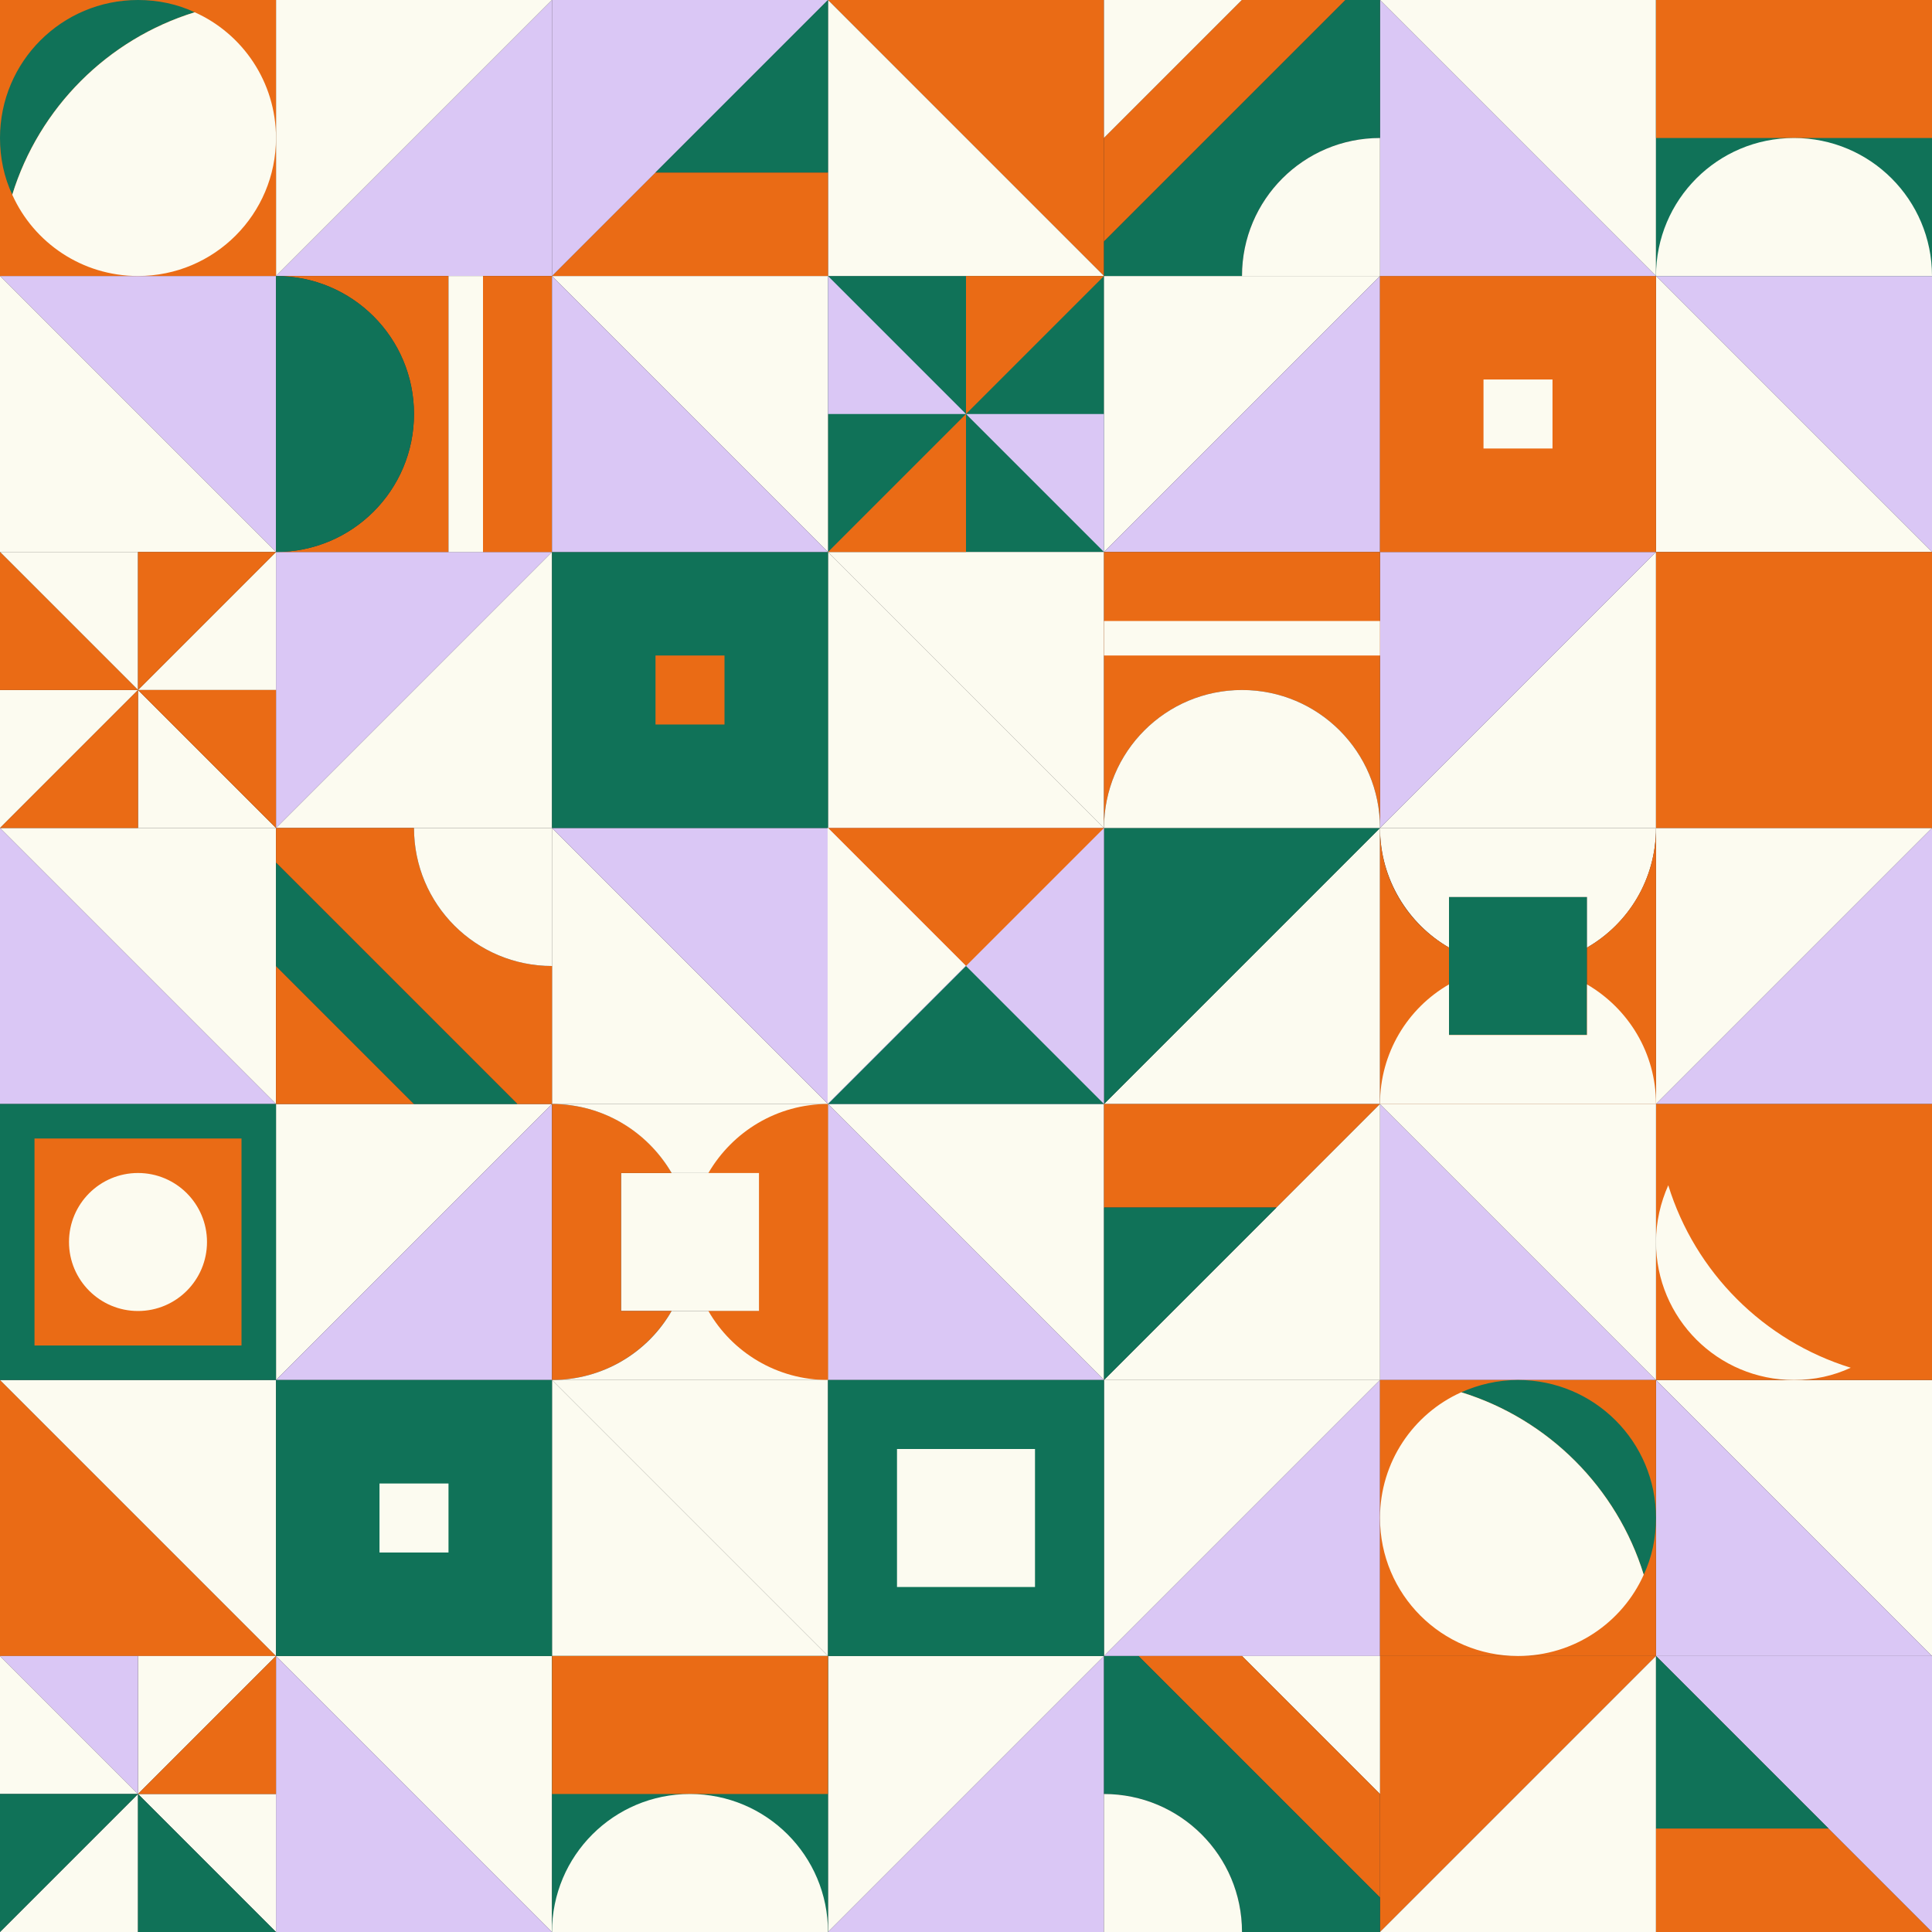
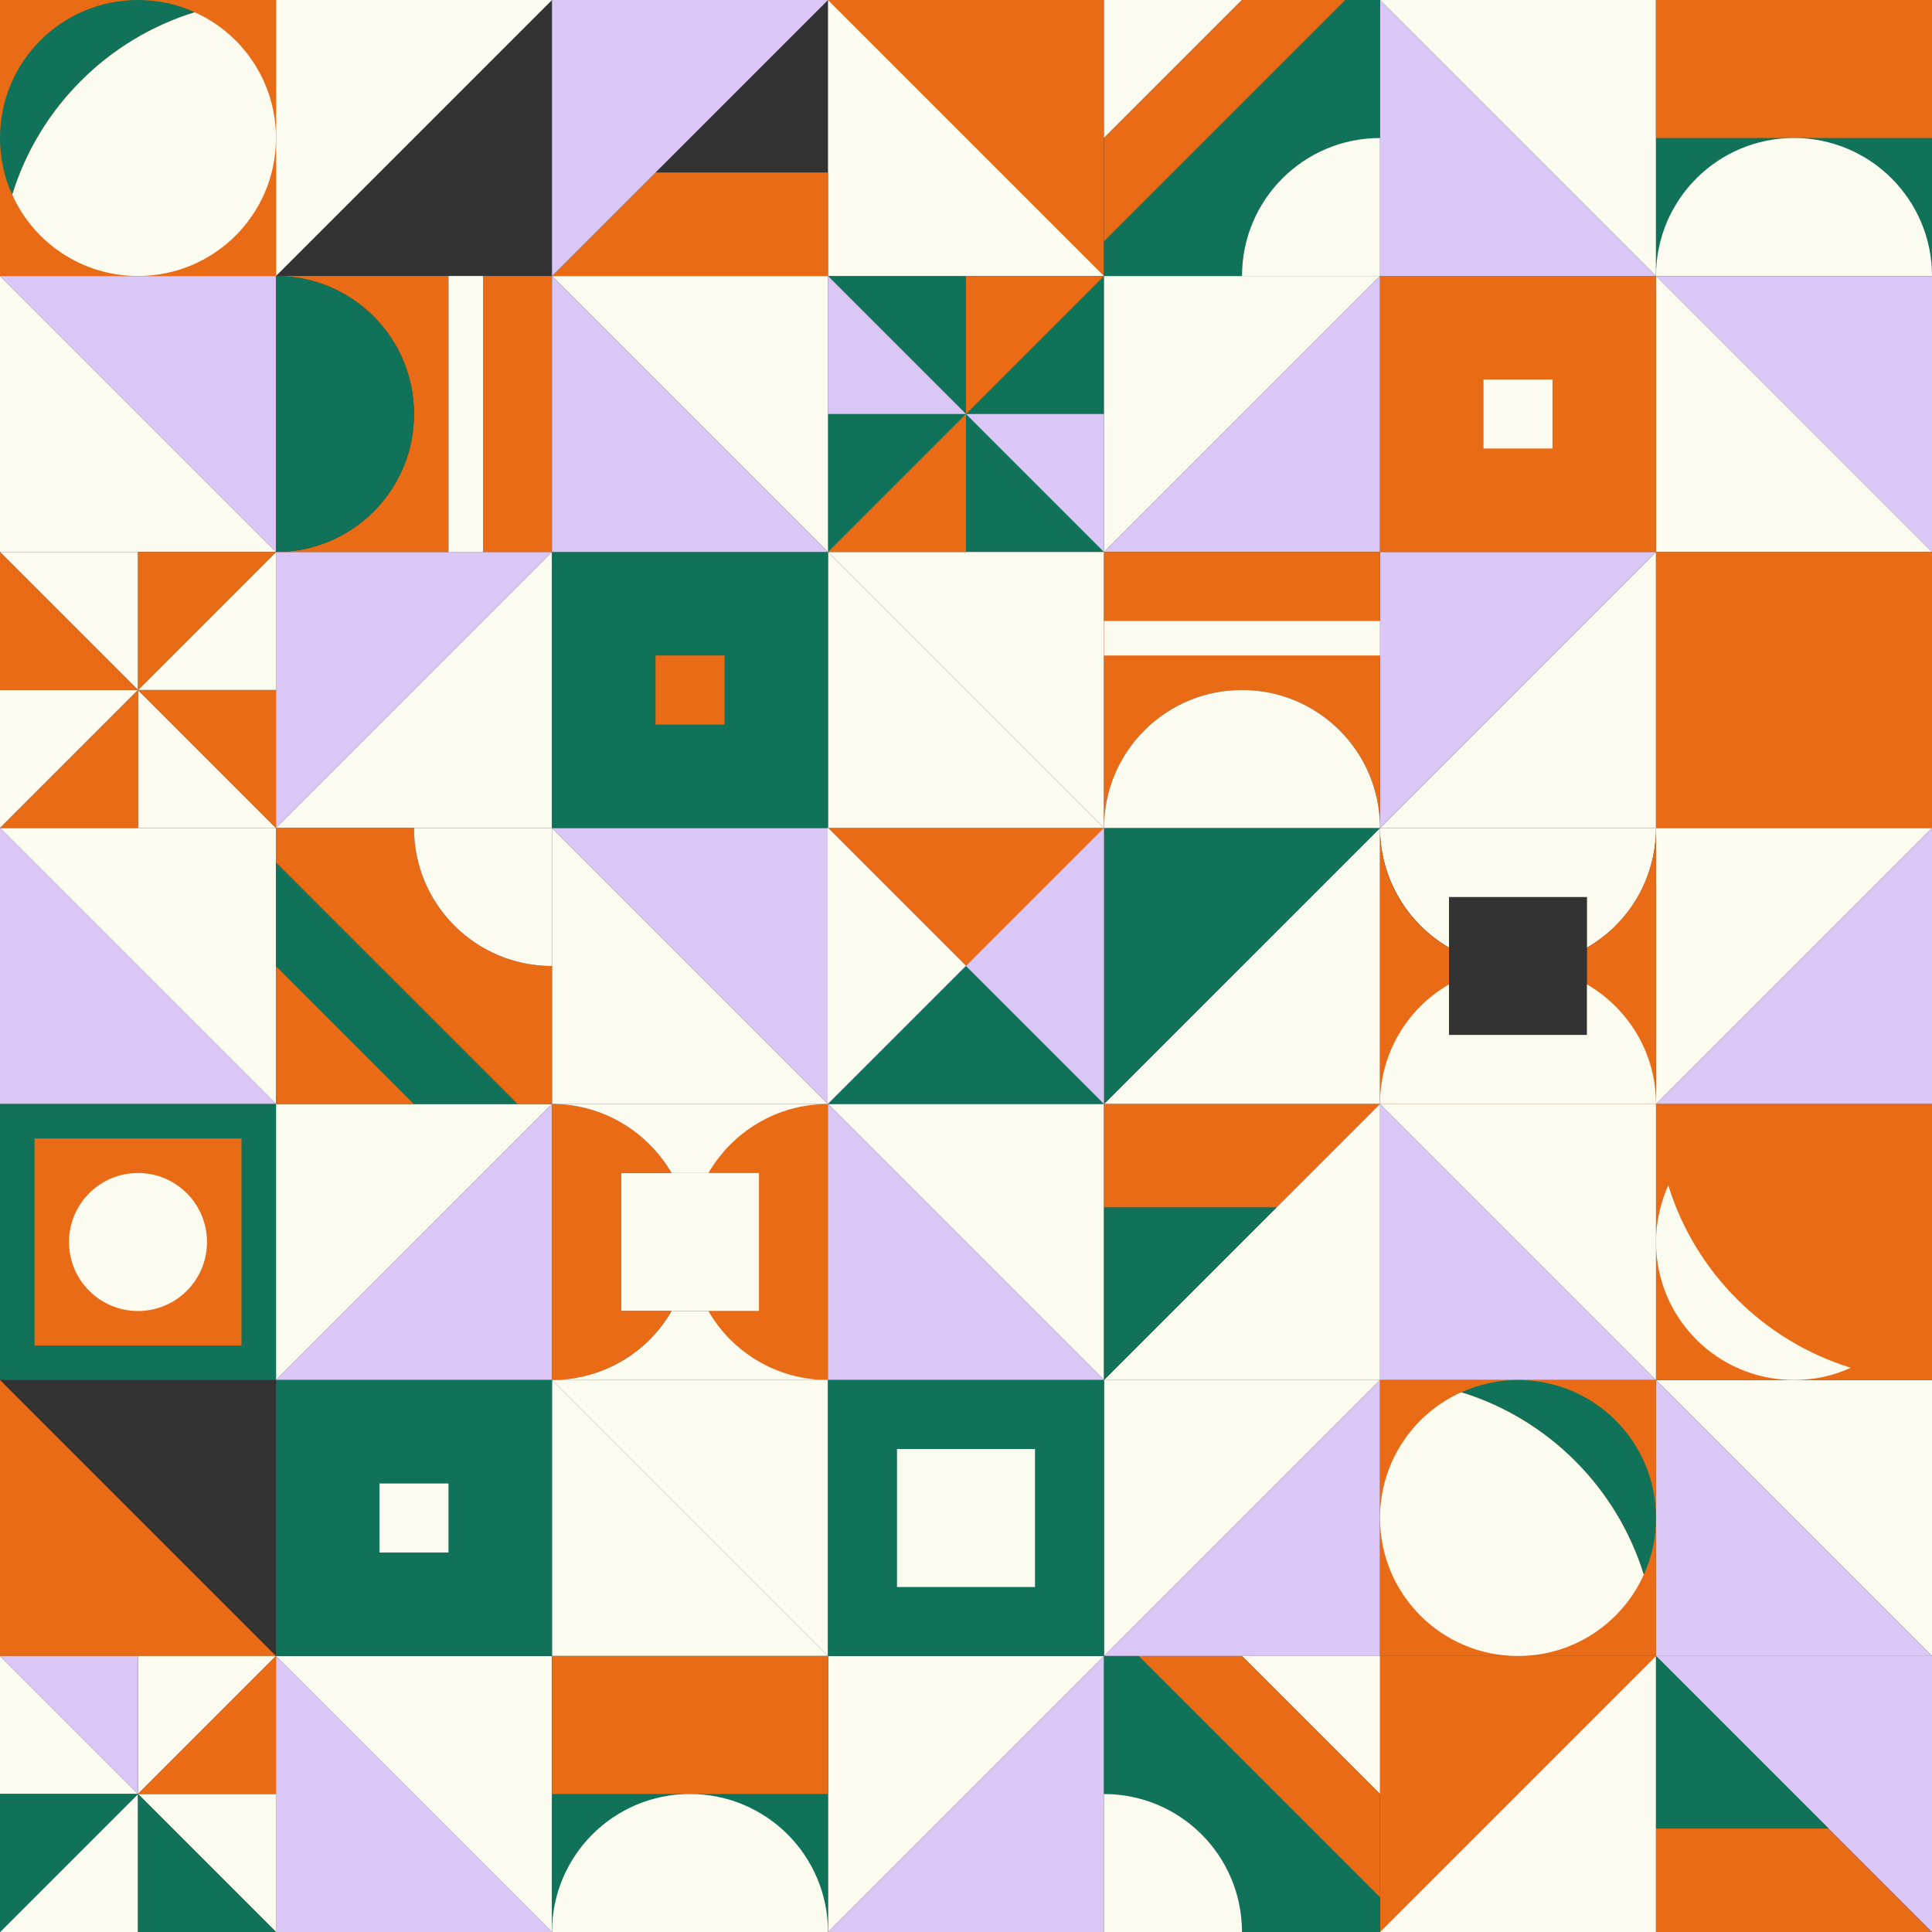
<svg xmlns="http://www.w3.org/2000/svg" version="1.1" id="Calque_1" x="0px" y="0px" viewBox="0 0 504 504" style="enable-background:new 0 0 504 504;" xml:space="preserve">
  <rect x="0" y="0" width="504" height="504" fill="#333333" stroke="none" />
  <style type="text/css">
	.st0{fill:#FCFBF0;}
	.st1{fill:#107258;}
	.st2{fill:#DAC7F5;}
	.st3{fill:#EA6B15;}
	.st4{fill:#FFFFFF;}
	.st5{fill:#141E2D;}
</style>
  <g>
    <rect x="216" y="72" class="st1" width="72" height="72" />
    <polygon class="st0" points="216,144 288,216 288,144  " />
    <polygon class="st2" points="432,72 504,144 504,72  " />
    <polygon class="st3" points="216,0 288,72 288,0  " />
    <polygon class="st2" points="0,72 72,144 72,72  " />
    <polygon class="st0" points="72,144 0,72 0,144  " />
    <polygon class="st0" points="288,216 216,144 216,216  " />
    <polygon class="st0" points="288,72 216,0 216,72  " />
    <polygon class="st3" points="72,432 0,360 0,432  " />
-     <polygon class="st0" points="0,360 72,432 72,360  " />
    <polygon class="st0" points="504,144 432,72 432,144  " />
    <polygon class="st0" points="216,288 144,216 144,288  " />
    <polygon class="st0" points="0,216 72,288 72,216  " />
    <polygon class="st0" points="360,0 432,72 432,0  " />
    <polygon class="st0" points="144,72 216,144 216,72  " />
    <polygon class="st0" points="216,288 288,360 288,288  " />
    <polygon class="st0" points="360,216 288,288 360,288  " />
    <polygon class="st0" points="144,144 72,216 144,216  " />
    <polygon class="st0" points="432,144 360,216 432,216  " />
    <polygon class="st0" points="72,72 144,0 72,0  " />
    <polygon class="st0" points="72,360 144,288 72,288  " />
    <polygon class="st0" points="432,288 504,216 432,216  " />
    <polygon class="st0" points="288,144 360,72 288,72  " />
    <polygon class="st2" points="144,216 216,288 216,216  " />
    <polygon class="st1" points="288,288 360,216 288,216  " />
    <polygon class="st2" points="360,216 432,144 360,144  " />
    <polygon class="st2" points="504,216 432,288 504,288  " />
    <polygon class="st2" points="360,72 288,144 360,144  " />
-     <polygon class="st2" points="144,0 72,72 144,72  " />
    <polygon class="st2" points="144,288 72,360 144,360  " />
    <polygon class="st0" points="432,360 504,432 504,360  " />
    <polygon class="st2" points="504,432 432,360 432,432  " />
    <path class="st3" d="M324,180c19.9,0,36,16.1,36,36v-72h-72v72C288,196.1,304.1,180,324,180z" />
    <path class="st0" d="M324,180c-19.9,0-36,16.1-36,36h72C360,196.1,343.9,180,324,180z" />
    <rect x="360" y="72" class="st3" width="72" height="72" />
    <rect x="387" y="99" class="st0" width="18" height="18" />
    <rect x="144" y="144" class="st1" width="72" height="72" />
    <rect x="171" y="171" class="st3" width="18" height="18" />
    <rect x="432" y="144" class="st3" width="72" height="72" />
-     <rect x="378" y="234" class="st1" width="36" height="36" />
    <rect x="216" y="216" class="st2" width="72" height="72" />
    <path class="st0" d="M378,247.2V234h36v13.2c10.8-6.2,18-17.8,18-31.2h-72C360,229.3,367.3,241,378,247.2z" />
    <g>
      <path class="st3" d="M414,247.2V270h-36v-22.8c-10.8-6.2-18-17.8-18-31.2v72h72v-72C432,229.3,424.8,241,414,247.2z" />
    </g>
    <rect x="288" y="162" class="st0" width="72" height="9" />
    <polygon class="st2" points="72,216 144,144 72,144  " />
    <path class="st3" d="M72,72c19.9,0,36,16.1,36,36s-16.1,36-36,36h45V72H72z" />
    <rect x="126" y="72" class="st3" width="18" height="72" />
    <path class="st1" d="M108,108c0-19.9-16.1-36-36-36v72C91.9,144,108,127.9,108,108z" />
    <rect x="117" y="72" class="st0" width="9" height="72" />
    <polygon class="st2" points="432,360 360,288 360,360  " />
    <polygon class="st2" points="72,288 0,216 0,288  " />
    <polygon class="st2" points="216,144 144,72 144,144  " />
    <polygon class="st2" points="432,72 360,0 360,72  " />
    <polygon class="st0" points="288,432 360,360 288,360  " />
    <polygon class="st2" points="360,360 288,432 360,432  " />
    <polygon class="st2" points="288,360 216,288 216,360  " />
    <polygon class="st3" points="360,288 288,288 288,315 333,315  " />
    <polygon class="st0" points="333,315 288,360 360,360 360,288  " />
    <polygon class="st1" points="288,315 288,360 333,315  " />
    <polygon class="st3" points="144,72 216,72 216,45 171,45  " />
    <polygon class="st2" points="216,0 144,0 144,72 171,45  " />
-     <polygon class="st1" points="171,45 216,45 216,0  " />
    <rect x="432" y="288" class="st3" width="72" height="72" />
    <path class="st0" d="M435.2,309.2c-2,4.5-3.2,9.5-3.2,14.8c0,19.9,16.1,36,36,36c5.3,0,10.3-1.1,14.8-3.2   C460.1,349.8,442.2,331.9,435.2,309.2z" />
    <rect class="st3" width="72" height="72" />
    <path class="st1" d="M50.8,3.2C46.3,1.1,41.3,0,36,0C16.1,0,0,16.1,0,36c0,5.3,1.1,10.3,3.2,14.8C10.2,28.1,28.1,10.2,50.8,3.2z" />
    <path class="st0" d="M36,72c19.9,0,36-16.1,36-36c0-14.6-8.7-27.2-21.2-32.8c-22.7,7-40.6,24.9-47.6,47.6C8.8,63.3,21.4,72,36,72z" />
    <polygon class="st3" points="216,216 252,252 288,216  " />
    <polygon class="st1" points="216,288 252,252 288,288  " />
    <polygon class="st0" points="215.9,215.9 251.9,251.9 215.9,287.9  " />
    <polygon class="st0" points="360,288 432,360 432,288  " />
    <path class="st0" d="M414,256.8V270h-36v-13.2c-10.8,6.2-18,17.9-18,31.2h72C432,274.7,424.8,263.1,414,256.8z" />
    <rect x="162" y="306" class="st0" width="36" height="36" />
    <path class="st3" d="M175.2,342H162v-36h13.2c-6.2-10.8-17.8-18-31.2-18v72C157.3,360,168.9,352.8,175.2,342z" />
    <g>
      <path class="st0" d="M175.2,306H198v36h-22.8c-6.2,10.8-17.9,18-31.2,18h72v-72h-72C157.3,288,168.9,295.2,175.2,306z" />
    </g>
    <path class="st3" d="M184.8,306H198v36h-13.2c6.2,10.8,17.9,18,31.2,18v-72C202.7,288,191.1,295.2,184.8,306z" />
    <polygon class="st2" points="216,72 252,108 216,108  " />
    <polygon class="st3" points="252,144 252,108 216,144  " />
    <polygon class="st2" points="288,108 252,108 288,144  " />
    <polygon class="st3" points="288,72 252,72 252,108  " />
    <polygon class="st0" points="36,216 72,216 36,180  " />
    <polygon class="st0" points="0,180 0,216 36,180  " />
    <polygon class="st0" points="36,180 72,180 72,144  " />
    <polygon class="st0" points="36,144 0,144 36,180  " />
    <polygon class="st3" points="0,144 0,180 36,180  " />
    <polygon class="st3" points="0,216 36,216 36,180  " />
    <polygon class="st3" points="72,216 72,180 36,180  " />
    <polygon class="st3" points="72,144 36,144 36,180  " />
    <polygon class="st0" points="288,36 324,0 288,0  " />
    <polygon class="st3" points="288,63 351,0 324,0 288,36  " />
    <path class="st1" d="M360,36V0h-9l-63,63v9h36C324,52.1,340.1,36,360,36z" />
    <path class="st0" d="M360,36c-19.9,0-36,16.1-36,36h36V36z" />
    <polygon class="st3" points="108,288 72,252 72,288  " />
    <polygon class="st1" points="135,288 72,225 72,252 108,288  " />
    <path class="st3" d="M108,216H72v9l63,63h9v-36C124.1,252,108,235.9,108,216z" />
    <path class="st0" d="M108,216c0,19.9,16.1,36,36,36v-36H108z" />
    <rect y="288" class="st1" width="72" height="72" />
    <rect x="432" class="st1" width="72" height="72" />
    <polygon class="st3" points="9,306 9,351 63,351 63,297 9,297  " />
    <circle class="st0" cx="36" cy="324" r="18" />
    <rect x="432" class="st3" width="72" height="36" />
    <path class="st0" d="M468,36c-19.9,0-36,16.1-36,36h72C504,52.1,487.9,36,468,36z" />
    <polygon class="st3" points="432,432 360,504 360,432  " />
    <polygon class="st0" points="360,504 432,432 432,504  " />
    <polygon class="st0" points="288,432 216,504 216,432  " />
    <polygon class="st0" points="144,504 72,432 144,432  " />
    <polygon class="st2" points="72,432 144,504 72,504  " />
    <polygon class="st0" points="216,432 144,360 216,360  " />
    <polygon class="st0" points="144,360 216,432 144,432  " />
    <rect x="72" y="360" class="st1" width="72" height="72" />
    <rect x="99" y="387" class="st0" width="18" height="18" />
    <polygon class="st2" points="216,504 288,432 288,504  " />
    <polygon class="st3" points="504,504 432,504 432,477 477,477  " />
    <polygon class="st2" points="432,432 504,432 504,504 477,477  " />
    <polygon class="st1" points="477,477 432,477 432,432  " />
    <rect x="360" y="360" class="st3" width="72" height="72" />
    <path class="st1" d="M381.2,363.2c4.5-2,9.5-3.2,14.8-3.2c19.9,0,36,16.1,36,36c0,5.3-1.1,10.3-3.2,14.8   C421.8,388.1,403.9,370.2,381.2,363.2z" />
    <path class="st0" d="M396,432c-19.9,0-36-16.1-36-36c0-14.6,8.7-27.2,21.2-32.8c22.7,7,40.6,24.9,47.6,47.6   C423.2,423.3,410.6,432,396,432z" />
    <polygon class="st0" points="36,504 0,504 36,468  " />
    <polygon class="st0" points="72,468 72,504 36,468  " />
    <polygon class="st0" points="36,468 0,468 0,432  " />
    <polygon class="st0" points="36,432 72,432 36,468  " />
    <polygon class="st3" points="72,432 72,468 36,468  " />
    <polygon class="st1" points="72,504 36,504 36,468  " />
    <polygon class="st1" points="0,504 0,468 36,468  " />
    <polygon class="st2" points="0,432 36,432 36,468  " />
    <polygon class="st0" points="360,468 324,432 360,432  " />
    <polygon class="st3" points="360,495 297,432 324,432 360,468  " />
    <path class="st1" d="M288,468v-36h9l63,63v9h-36C324,484.1,307.9,468,288,468z" />
-     <path class="st0" d="M288,468c19.9,0,36,16.1,36,36h-36V468z" />
+     <path class="st0" d="M288,468c19.9,0,36,16.1,36,36h-36V468" />
    <rect x="144" y="432" class="st1" width="72" height="72" />
    <rect x="144" y="432" class="st3" width="72" height="36" />
    <path class="st0" d="M180,468c19.9,0,36,16.1,36,36h-72C144,484.1,160.1,468,180,468z" />
    <rect x="216" y="360" class="st1" width="72" height="72" />
    <rect x="234" y="378" class="st0" width="36" height="36" />
  </g>
</svg>